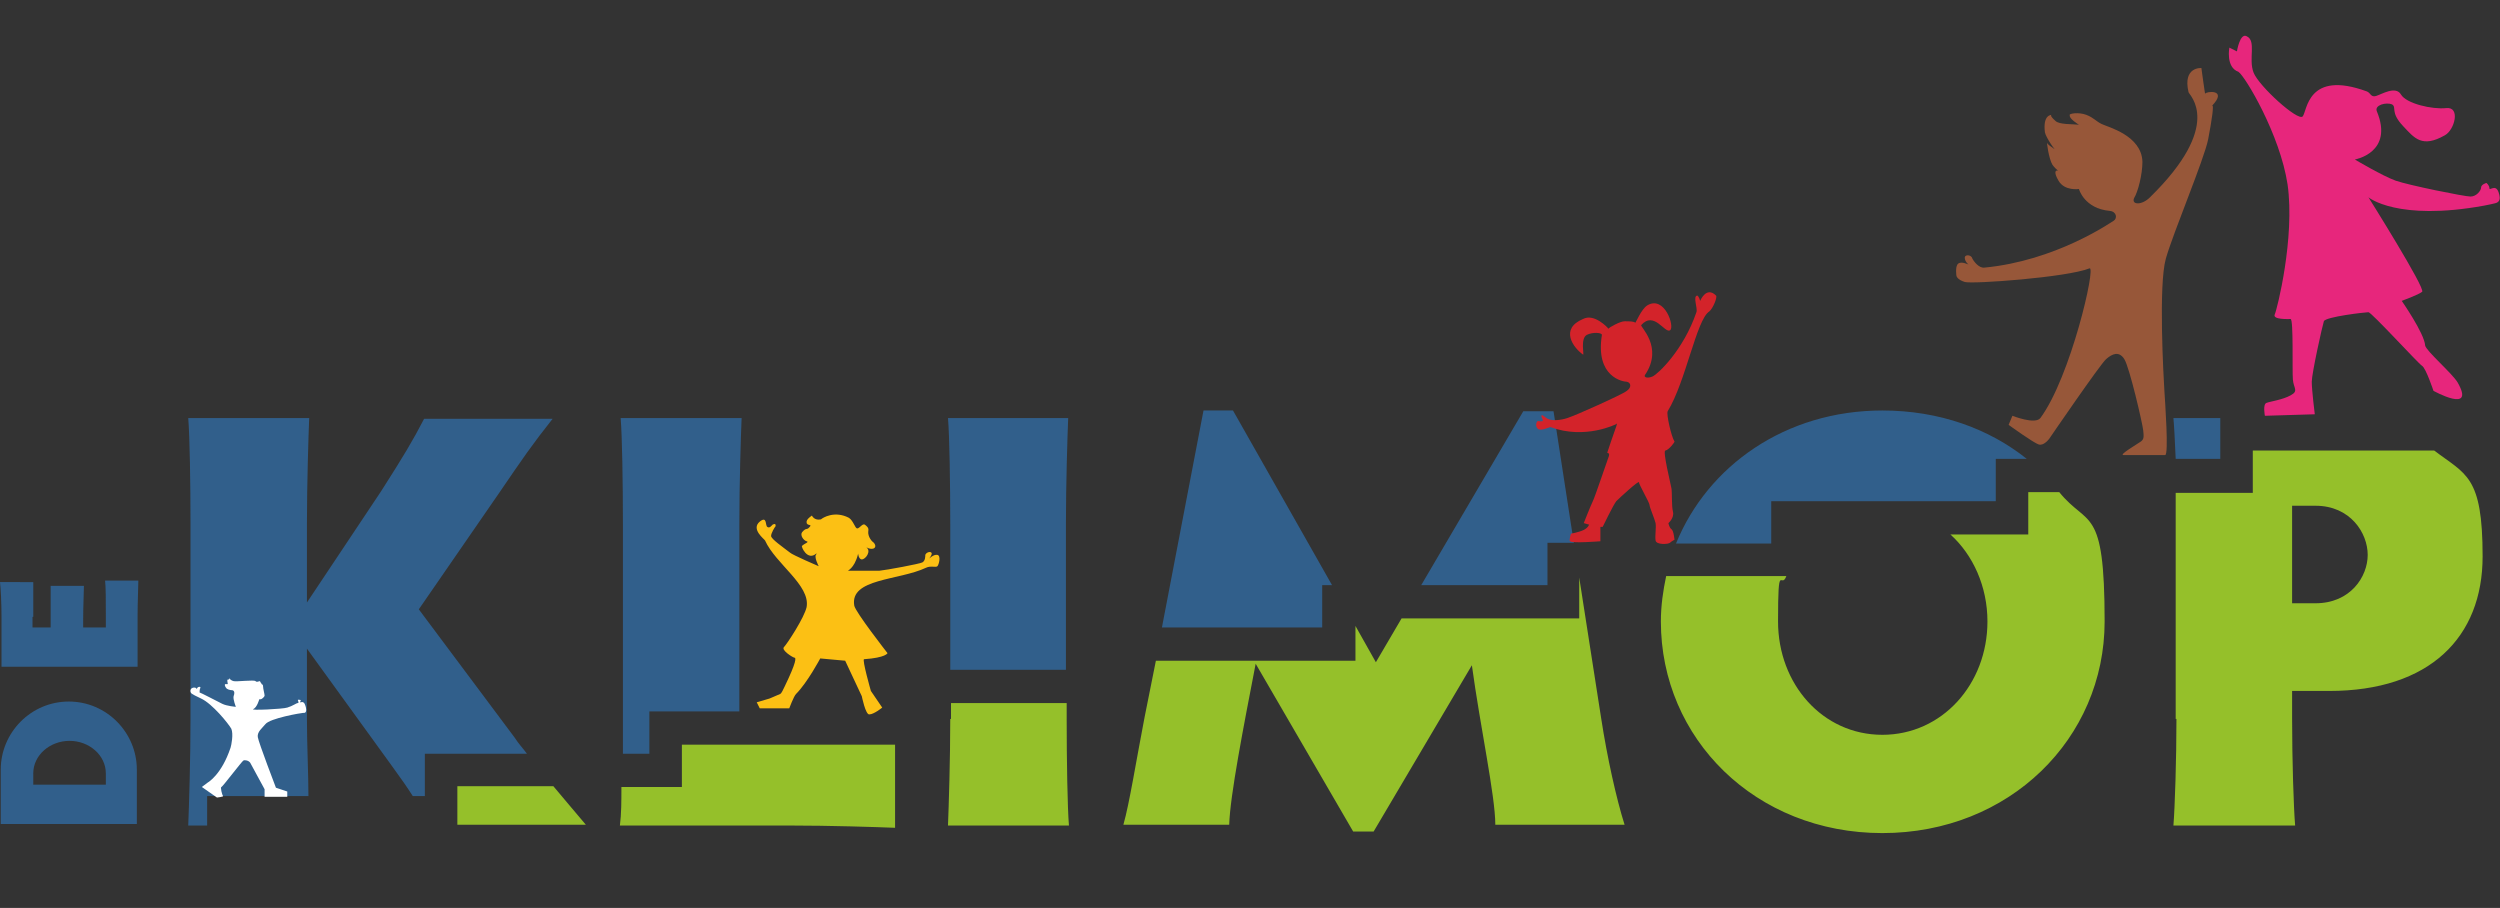
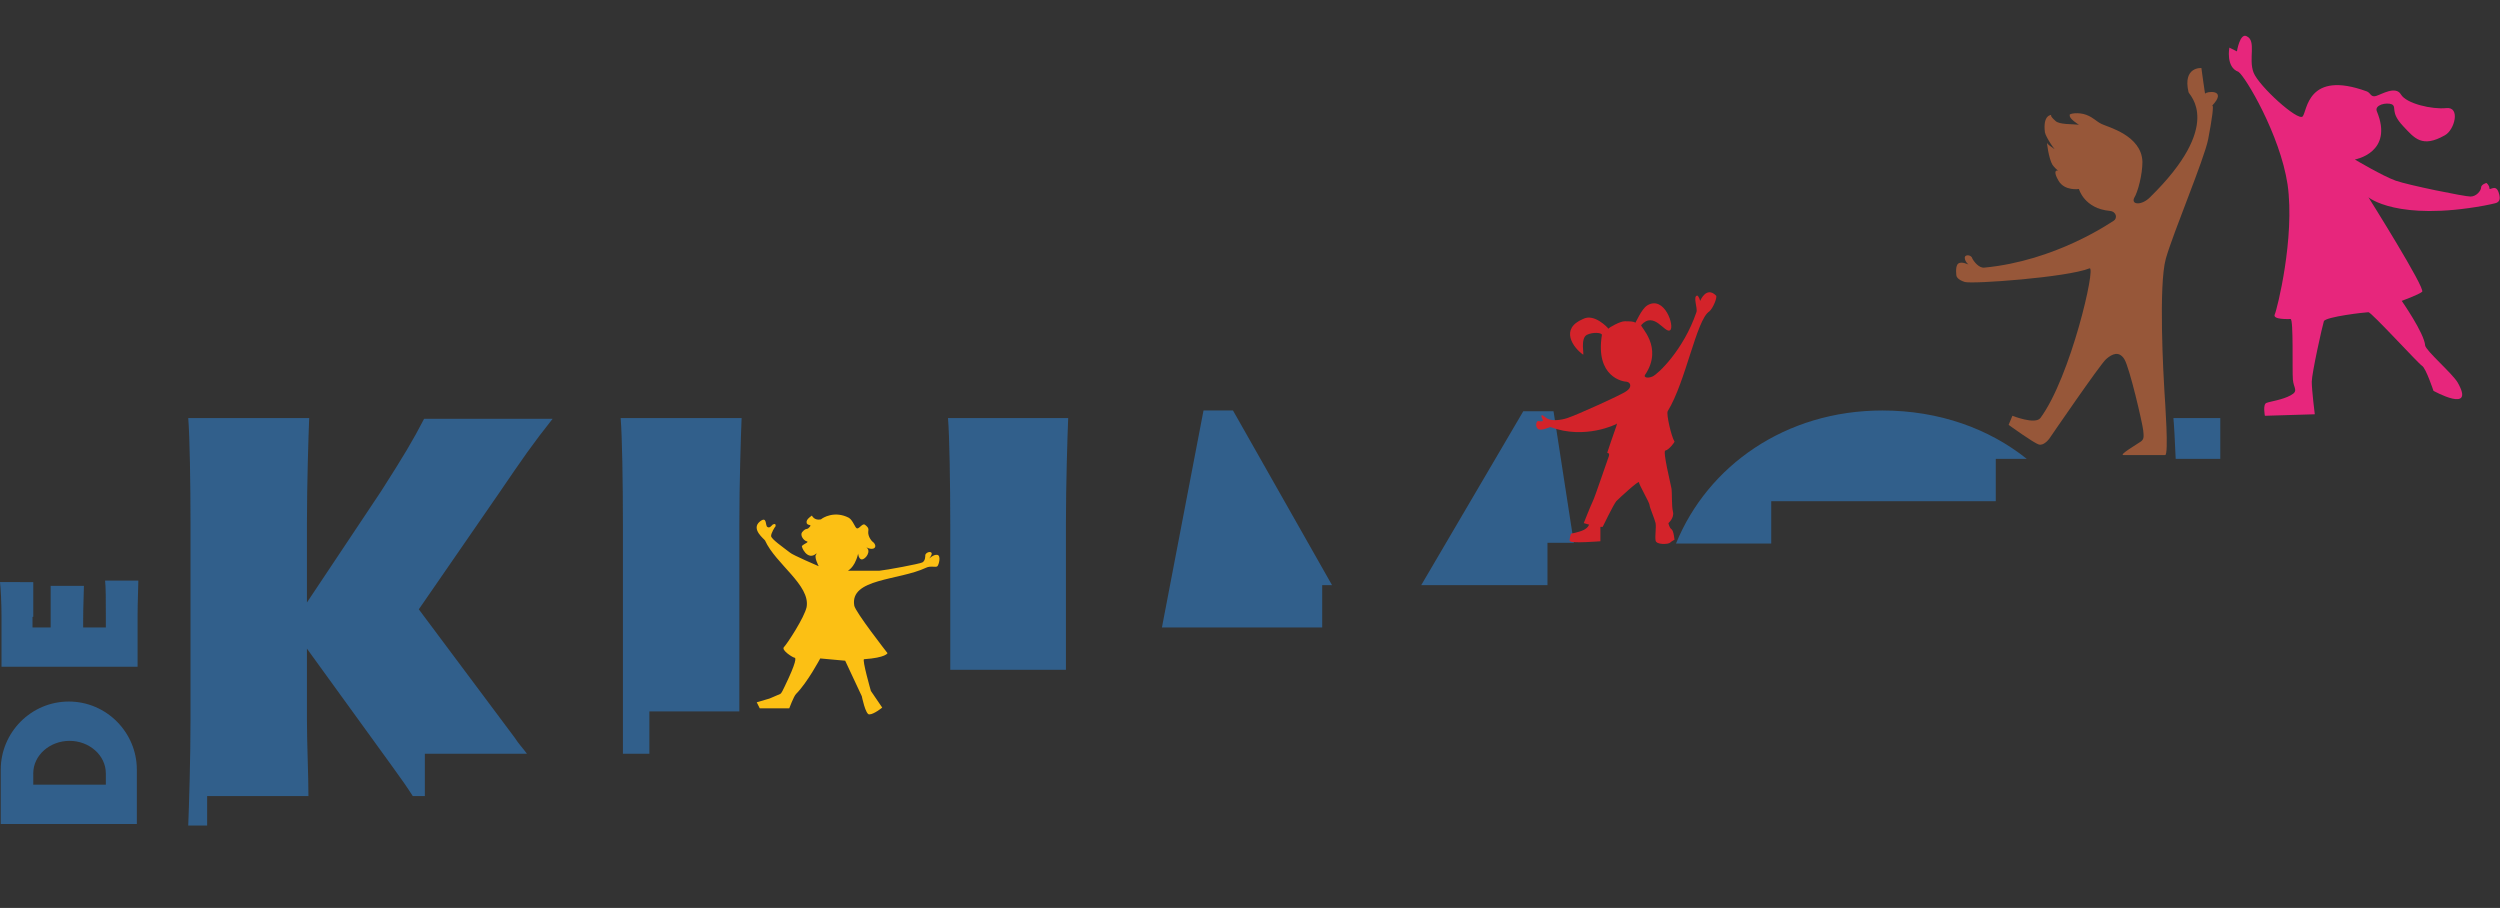
<svg xmlns="http://www.w3.org/2000/svg" id="Layer_1" data-name="Layer 1" viewBox="0 0 330.7 120.1">
  <rect x="0" y="0" width="330.7" height="120.1" fill="#333333" stroke="none" />
  <defs>
    <style>      .cls-1 {        fill: #975739;      }      .cls-1, .cls-2, .cls-3, .cls-4, .cls-5, .cls-6, .cls-7 {        stroke-width: 0px;      }      .cls-2 {        fill: #d3232a;      }      .cls-3 {        fill: #fcc014;      }      .cls-4 {        fill: #e7267c;      }      .cls-5 {        fill: #95c02a;      }      .cls-6 {        fill: #315f8b;      }      .cls-7 {        fill: #fff;      }    </style>
  </defs>
  <path class="cls-6" d="M4.4,81.6c0-1.8,0-3.7,0-4.6H0c.1.8.2,2.8.2,4.6v6.6c.8,0,2.9,0,4.7,0h8.6c1.2,0,3.2,0,4.7,0v-6.8c0-1.8.1-3.8.1-4.6h-4.4c.1.8.1,2.7.1,4.6v1.6h-3v-1c0-1.8.1-3.7.1-4.5h-4.4c0,.8,0,2.7,0,4.5v1h-2.4v-1.4ZM4.4,103.8v-1.5c0-2.4,2.2-4.3,4.8-4.3s4.8,1.9,4.8,4.3v1.5H4.4ZM18.1,101.8c0-4.9-4-9-9-9S.1,96.9.1,101.8v7.2c.8,0,2.9,0,4.7,0h8.6c1.8,0,3.9,0,4.7,0v-7.2Z" />
  <path class="cls-6" d="M66.1,65.1c3-4.4,4.3-6.3,7-9.7h-17c-1.5,2.9-2.7,4.9-5.7,9.6l-9.8,14.7v-10.3c0-5.3.2-11.7.3-14.1h-16c.2,2.4.3,8.7.3,14.1v25.7c0,5.3-.2,11.6-.3,14.1h2.5v-3.9c-.1,0,13.4,0,13.4,0,0-2.9-.2-6.8-.2-10.2v-9.3l11.3,15.6c1.1,1.5,2,2.8,2.7,3.9h1.6v-5.6h13.5c-.5-.7-1.1-1.3-1.6-2.1l-12.7-17,10.7-15.5ZM97.8,69.4c0-5.4.2-11.7.3-14.1h-16c.2,2.4.3,8.6.3,14.1v25.7c0,1.3,0,2.9,0,4.6h3.5v-5.6h11.9v-24.7h0ZM141,69.4c0-5.3.2-11.7.3-14.1h-15.9c.2,2.4.3,8.7.3,14.1v19.2h15.3v-19.2ZM176.2,77.4l-13.1-23.1h-3.9l-5.5,28.7h21.2v-5.6h1.3ZM208.2,71.9l-2.7-17.5h-4l-13.5,23h16.7v-5.6h3.5ZM268.1,60.7c-5-4-11.6-6.4-19.1-6.4-12.8,0-23.1,7.3-27.3,17.6h12.6v-5.6h29.7v-5.6s4.1,0,4.1,0ZM293.7,55.3h-6.2c.1,1.1.2,3.1.3,5.4h5.9v-5.4h0Z" />
-   <path class="cls-5" d="M303.2,66.9h3.1c4.6,0,6.9,3.6,6.9,6.5s-2.3,6.4-6.9,6.4h-3.1v-12.9ZM287.9,95.1c0,5.3-.2,11.6-.4,14.1h16.1c-.2-2.4-.4-8.7-.4-14.1v-3.7h4.9c13.3,0,20.3-7.1,20.3-17.8s-2.2-10.8-6.4-14h-24v5.6h-10.2v29.9h.1ZM220.4,76.2c-.4,1.9-.7,3.9-.7,6,0,15.5,12.5,28,29.3,28s29.4-12.5,29.4-28-2.2-12.4-6-17.1h-4.1v5.6h-10.3c3,2.7,4.9,6.9,4.9,11.5,0,8.3-6,15-13.9,15s-13.8-6.7-13.8-15,.4-4.1,1.1-6h-15.9ZM151.4,94.9c-1.1,5.7-2,11.4-2.8,14.2h14c.1-3.8,1.9-13,3.5-21.3l12.9,22.2h2.7l13-22c1.1,8.1,3.1,17.3,3.1,21.1h17.1c-1.1-3.5-2.3-8.9-3.1-14.1l-2.9-18.6v5.4h-23.5l-3.4,5.8-2.7-4.8v4.6h-26.4l-1.5,7.5ZM125.7,95.1c0,5.3-.2,11.6-.3,14.1h16c-.2-2.4-.3-8.7-.3-14.1v-2.1h-15.3v2.1h0ZM82.2,104.1c0,1.8,0,3.6-.2,5.1h22.4c5.4,0,11.5.2,14,.3v-11h-28.2v5.6h-8ZM60.5,109.1h17c-1.5-1.8-2.9-3.4-4.3-5.1h-12.7v5.1Z" />
  <path class="cls-4" d="M302.6,24.4c1,7-1.4,16.6-1.7,17.2-.3.7,1.8.6,2.1.6.4,0,.2,6.8.3,8,.1,1.2.8,1.5-.3,2.1s-2.7.8-3.2,1-.2,1.7-.2,1.7l6.6-.2s-.4-3.2-.4-4.3,1.4-7.4,1.6-8,5.5-1.2,5.9-1.2,6.6,6.8,7.1,7.1,1.5,3.3,1.5,3.3c0,0,5.6,3.1,3.2-1.1-.7-1.2-4.2-4.2-4.3-4.9-.1-1.6-3.1-5.9-3.1-5.9,0,0,2.2-.8,2.7-1.2s-7.1-12.5-7.1-12.5c0,0,3.8,3.2,15.3,1.1,1.1-.2.9-.2,1.4-.3.5-.1.9-.4.5-1.5s-1.2-.1-1.2-.5-.4-.7-.4-.7c0,0-.7.2-.7.6s-.6,1.2-1.4,1.2-8.2-1.5-9.9-2.1c-1.7-.6-5.4-2.8-5.4-2.8,0,0,5.2-.9,2.9-6.4-.3-.8,1.2-1.2,2-.9.7.4-.3,1,1.5,2.9,1.5,1.6,2.5,2.9,5.5,1.2,1.3-.7,2.1-3.8.2-3.6-1.9.2-5.3-.6-6-1.8s-2.6,0-3.3.2c-.7.2-.7-.4-1.2-.6-7.9-2.9-7.9,2.6-8.5,3.3s-5.8-4-6.5-5.8.4-4.2-.9-4.8c-.9-.5-1.3,2-1.3,2l-1-.5s-.5,2.6,1.2,3.2c.9.6,5.5,8.3,6.5,14.9" />
  <path class="cls-1" d="M275,16.5c-.8-.1-2.6,0-3.1-.5-.9-.8-.5-.8-.5-.8,0,0-1.2-.1-.9,2.3.1.6,1.4,2.6,1.7,2.6s-1.4-.9-1.4-1.2c-.1-.3.2,2.1.7,2.9.5.7,1.2,1.1.8.8-.5-.2-.6.3,0,1.3.8,1.4,2.7,1.1,2.7,1.1,0,0,.7,2.6,4.1,2.9.9.1,1,1,.5,1.3s-7.7,5.3-17.1,6.2c-.7.1-1.4-.8-1.6-1.2-.1-.5-1-.6-1-.1s.5.9.5.9c0,0-1-.5-1.4-.1s-.2,1.6-.2,1.6c0,0,.1.5,1.1.8s13.5-.6,16.5-1.8c.9-.4-2.5,14.4-6.5,19.8-.7.9-3.7-.3-3.7-.3l-.5,1.2s3.3,2.4,4,2.6c.7.2,1.4-.8,1.4-.8,0,0,6.7-9.8,7.5-10.5s1.7-1.1,2.4,0,2.4,8.5,2.5,9.4c.1.9.1,1.2-.3,1.5s-3,1.8-2.3,1.8,5,0,5.5,0c.5,0,0-7-.1-8.6-.1-1.6-.8-13.9.2-17.4,1-3.5,5.1-13.2,5.6-15.8.5-2.6.8-4.7.5-4.4,2.2-2.3-.9-1.9-.9-1.6s-.5-3.4-.5-3.4c0,0-2.5-.2-1.7,3.2.1.4,4.7,4.3-5.1,13.9-1.1,1.1-2.5,1-2.1.1.5-.8,1.1-3.1,1.1-4.8-.1-3.5-4.6-4.6-5.4-5s-1-.8-2-1.2-2.5-.2-2.2.1c-.1.4,1.2,1.2,1.2,1.2" />
  <path class="cls-2" d="M212.7,43.5c.2-.2,1.6-1,2.2-1s1.3,0,1.4.2c.1,0,.8-1.8,1.6-2.3,2.3-1.4,3.7,2.9,3,3.3-.7.4-2.1-2.6-3.8-.7-.2.2,3,2.9.5,6.6-.2.3.3.5,1,.2s4.1-3.5,5.8-8.5c.2-.5-.5-2.1.1-2.2.2,0,.4.7.4.7,0,0,.8-2,2.1-.7.2.2-.4,1.7-.9,2.1-1.7,1.1-3.1,9.3-5.5,13.2-.2.4.5,3.4.9,4,.1,0-.7,1.1-1.2,1.2-.4,0,.7,4.4.8,5s0,2.3.2,3.1-.6,1.5-.6,1.5c0,0,.1.6.4.8s.4,1.4.4,1.4c0,0-.4.2-.6.4-.2.2-1.8.3-1.9-.3-.1-.6.1-1.7,0-2.3-.1-.5-.8-2.1-.8-2.4s-1.4-2.7-1.4-3-2.5,2-3,2.5c-.4.5-1.8,3.4-1.8,3.4h-.3v1.9s-3.8.3-4,0c-.2,0,.1-1,.1-1,0,0,1.1-.2,1.7-.5.6-.3.7-.7.7-.7l-.7-.2s.9-2.3,1.2-2.9c.3-.6,1.9-5.4,2.1-5.9.2-.5-.2-.5-.2-.5,0,0,1-3,1.2-3.5.2-.6,0-.3,0-.3,0,0-4.1,2.1-8.7.4-.2,0-1.3.6-1.7.2-.4-.4-.1-1.1.1-1,1.1.2.3-.4.4-.7.1-.3.4.3,1.1.5.7.2,1.9,0,2.6-.3.7-.2,7-3,7.6-3.5.7-.5.5-1.1,0-1.2-.5,0-4.2-.6-3.3-6.2,0-.3-1.2-.4-2,0-.9.5-.3,2.8-.5,2.6-1.3-.9-3.1-3.4,0-4.7,1.5-.8,3.3,1.2,3.3,1.2" />
  <path class="cls-3" d="M108,73.3c-.4.3.3,1.6.3,1.6,0,0-3.5-1.5-3.8-1.8-.9-.7-2.5-1.8-2.5-2.2s.5-1.2.6-1.3c0-.2,0-.4-.4-.2-.2.2-.4.5-.7.3s0-1.5-1-.7c-1.2,1,.6,2.3.7,2.5,1.4,3.1,6,5.9,5.5,8.8-.3,1.4-2.6,4.9-3,5.3s1.2,1.4,1.4,1.4.3.5-1.3,3.8c-.2.4-.4.9-.6,1,0,0-1.4.6-1.4.6l-1.7.5.4.8h3.9s.6-1.6.9-1.9c1.5-1.5,3.2-4.7,3.2-4.7l3.3.3,2.2,4.7s.5,2.5,1,2.4c.6,0,1.7-.9,1.7-.9l-1.5-2.2s-1.2-4.2-.9-4.2c2.9-.2,3.1-.8,3.1-.8,0,0-4.3-5.5-4.4-6.3-.6-3.6,5.9-3.3,9.5-5,.6-.3,1.3,0,1.5-.2s.5-1.4,0-1.5-1.1.5-1.1.5c0,0,.5-.6.3-.8s-.7,0-.8.3c0,.2,0,.8-.4,1s-4.7,1-5.7,1.1c-.2,0-4,0-4.1,0-.2,0,.8-.2,1.3-2.2,0-.4,0,.7.5.7s1.3-1.1.6-1.6c.9.5,1.6,0,.9-.7.2.2-.4-.2-.6-.9-.2-.7.3-.8-.5-1.4-.3-.2-.7.5-1,.5-.3,0-.5-1-1.1-1.4-1.9-1-3.5,0-3.7.2-.9.2-1.2-.5-1.2-.5,0,0-.8.5-.7.9,0,.5.8.2.4.6-.4.5-.4,0-1,.7-.3.4.2,1.1.6,1.2s-.3.3-.6.6c-.2,0,.7,2.1,1.9,1" />
-   <path class="cls-7" d="M30.3,89.7s.2.3.6.4,2.7-.2,2.9,0,.4,0,.6,0c0,.2.2.2.2.4,0,0,.2,0,.2.3s.2,1,.2,1.2-.4.5-.5.5h-.2s-.3,1.1-.8,1.3c-.5.2,3.9,0,4.5-.2.7-.2,1.2-.6,1.4-.6.2,0,0-.3,0-.4s.3,0,.4,0c0,0-.2.4,0,.3s.4,0,.5.2.5,1.3-.2,1.2c-.2,0-4.4.7-5,1.5-.4.5-1.1,1-1,1.7s2.4,6.7,2.4,6.7l1.5.5v.7h-3c0,0,0-1,0-1,0,0-1.8-3.3-1.9-3.5-.2-.3-.7-.4-.9-.3s-2.7,3.4-2.9,3.5c-.2,0,.1,1.1.2,1.2s-.8.2-.8.2l-2-1.4.8-.6s1.8-1,3-4.6c.1-.3.4-1.8.1-2.5-.4-.7-2.5-3.3-4-4s-1.3-.7-1.4-.9c-.1-.6.6-.6.7-.5s.1.2.2,0,.5-.2.4,0-.1.5-.1.6c.1,0,2.4,1.2,3,1.5s1.8.4,1.8.4c0,0-.4-1-.3-1.4.3-.8-.2-.8-.2-.8,0,0-.4,0-.7-.2-.3-.3-.3-.6-.2-.6.1,0,.2,0,.3,0s-.1-.4,0-.6c.3,0,.3-.2.3-.2" />
</svg>